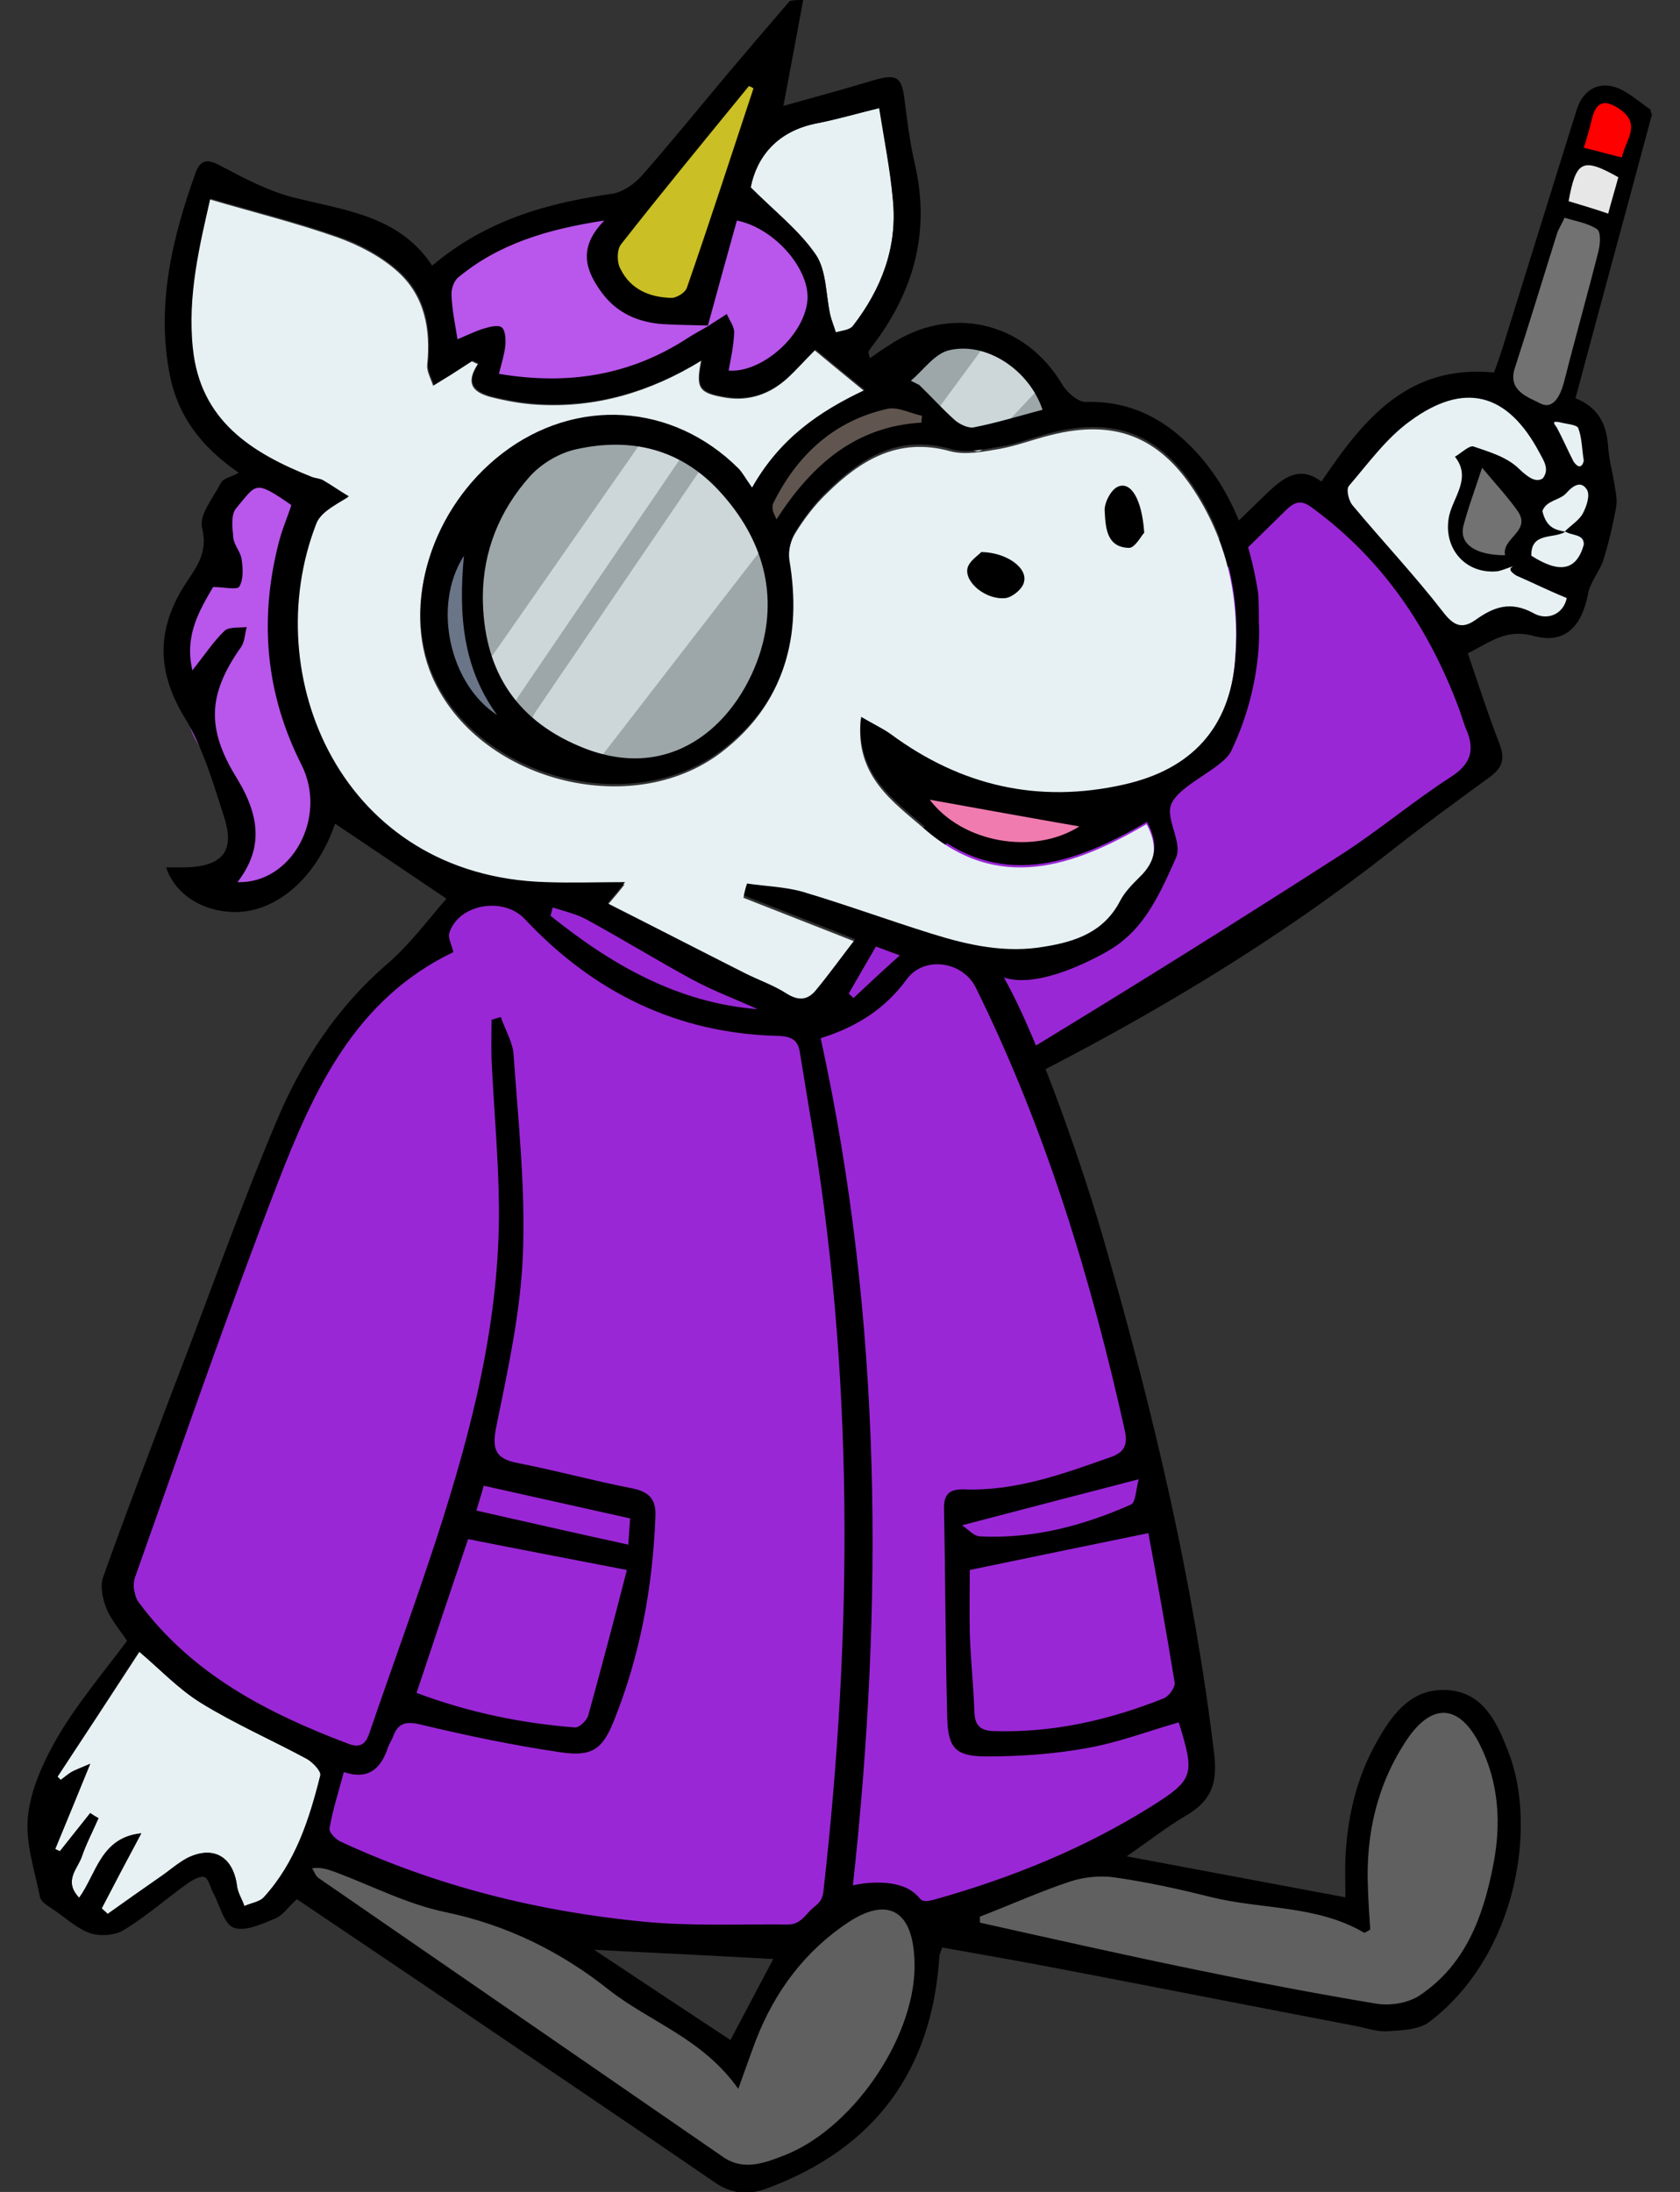
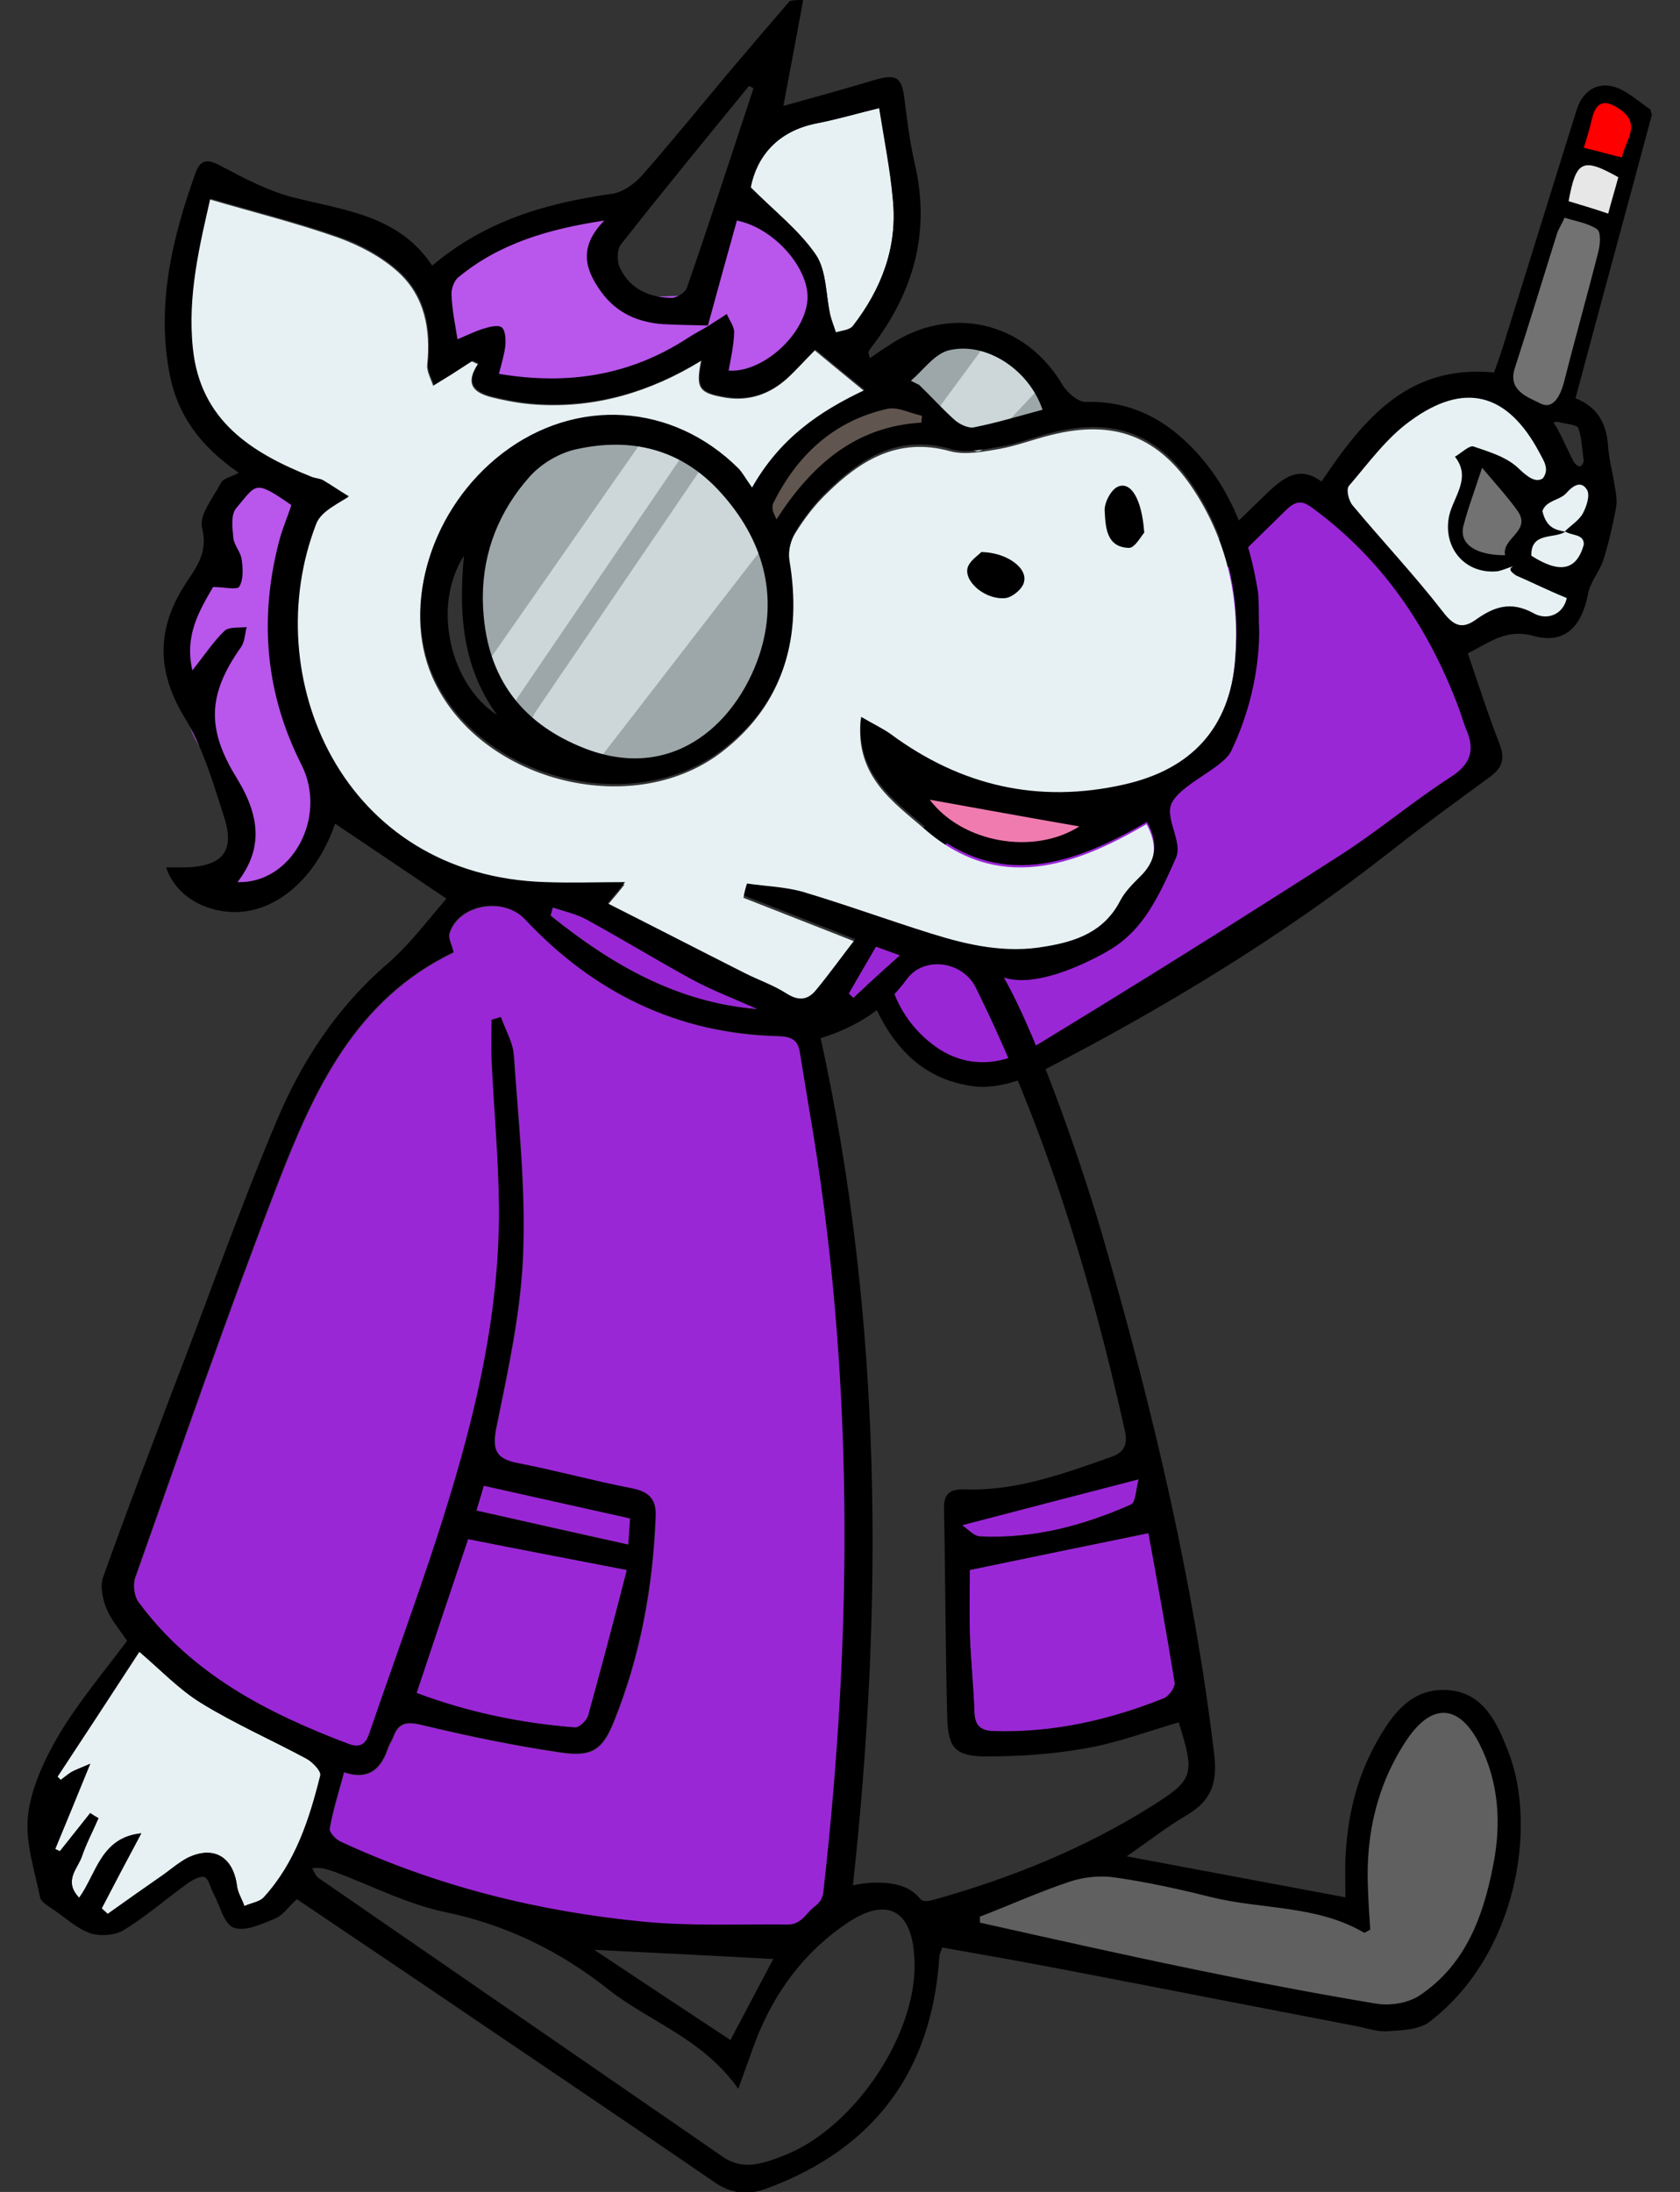
<svg xmlns="http://www.w3.org/2000/svg" version="1.1" id="uniGraphic" x="0px" y="0px" viewBox="0 0 365 476.1" enable-background="new 0 0 365 476.1" xml:space="preserve">
  <rect x="0" y="0" width="365" height="476.1" fill="#333333" stroke="none" />
  <g id="uni">
    <g id="arm_2_">
      <path fill="#9A27D6" d="M321,159.1c1.8,4.4-0.3,9.4-4.8,12.3c-8.4,5.4-16.9,13-25.3,18.4c-21.8,14-42.7,25.6-64.9,39.1    c-6.6,3.9-16,6.2-22.9,1.5c-11.4-7.8-17-24.5-9.5-36.1c1.8-2.9,5.8-9.6,8.2-11.9c25.4-24.9,50.5-49.3,75.8-74.3    c2.4-2.4,8.3-1.1,10.5,0.6c14.8,11.2,25.7,27.5,32.3,44.6C320.9,154.6,320.3,157.6,321,159.1z" />
      <path fill="#E7F1F3" d="M333.1,135.6c-5.1-2.8-7.5-2-11.5,0.8c-3,2.1-7.1,3.2-9.5,0.2c-6.2-8-12.8-17.9-19.3-25.7    c-0.9-1-2.2-6.7-1.6-7.4c4.1-4.9,8.9-11.2,14-14.9c11.8-8.7,24.6-4.9,31.5,7.9c0.8,1.6,0.4,7.2,0.7,9.1c-1.7-0.7-5.4-0.9-7-1.7    c-3.3-1.6-7.4-3.8-10.8-5.1c-1-0.4,0.4,0.3-1,1.1c3.6,4.6-0.7,8.1-1.6,12.1c-1.6,6.8,1.3,10.6,8.4,9.9c1.2-0.1,3.3-1.7,4.6-1.9    c-0.1,0.5,2.2,2.9,2.1,3.4c3.7,1.7,6.7,3.6,11,5.6C342.2,132.7,335.8,137.3,333.1,135.6z" />
      <path fill="#727272" d="M348.5,48.5c0.8,0.5,1,4.1,0.6,5.6c-2.4,9.5-5.3,19.6-7.8,29.1c-0.7,2.9-4,7.8-6.8,6.3    c-2.5-1.3-9.8-3.6-8.3-8.5c3.1-9.7,6.8-21.3,9.9-30.9c0.3-1.1,1.6-3.2,2.4-4.6C341.2,46.4,346.6,47.3,348.5,48.5z" />
      <path fill="#727272" d="M332.6,108c2.9,4.3-2.2,15.4-6.8,14.5c-6.5,0-10.6-5.2-9.7-9c0.9-3.8,3.9-8.8,5.6-14    C324.9,103.3,330.7,105,332.6,108z" />
      <path fill="#FF0000" d="M345,23.5c1-3.9,6-2.8,8.8-0.9c5,3.4,0.3,9.9-0.4,13.6c-2.7-0.6-8-2.2-11.4-3    C342.6,30.8,344.6,25.6,345,23.5z" />
      <path fill="#E7E7E7" d="M350.3,47.7c-3.3-0.9-9.2-2.9-11.8-3.7c2.2-12.5,6.7-10.7,14.5-6.4C352.3,40.2,351,45,350.3,47.7z" />
      <path fill="#E7F1F3" d="M340,115.6c1.4,1,2.8,1.9,4.1,2.9c-1.6,5.6-5.2,6.3-11.4,2.4c0-5.4,4.9-3.7,7.5-5.3L340,115.6z" />
      <path fill="#E7F1F3" d="M331.7,121.1c-0.4-2.3-0.3-11.7-1.9-13.1c1.8-1.3,8.1-1.9,9.4-3.5c1.5-1.9,5.7-0.5,6.9,1.6    c0.7,1.2,0.4,5.4-0.4,6.9c-0.9,1.5,0.9,7.5-0.4,8.7C345.5,121.8,333.1,128.9,331.7,121.1z" />
-       <path fill="#E7F1F3" d="M341.9,104.5c-1.3-2.5-5.1-11.2-6.4-13.8c0.2-0.4,4.2-0.3,4.4-0.7c1.5,0.4,3.5,1.9,3.8,2.7    c0.9,2.2,0.7,4.8,1,7.1C346.4,103.2,342.6,104.4,341.9,104.5z" />
      <path d="M358.9,24.9c-5.5,20.5-11.1,41-16.6,61.6c5,2,6.8,5.7,7.1,10.7c0.2,2.8,1,5.5,1.4,8.3c0.3,1.6,0.6,3.3,0.3,4.8    c-0.7,3.8-1.6,7.7-2.8,11.5c-0.9,2.5-2.9,4.8-3.3,7.3c-1.4,7.1-5.1,10.9-11.9,9c-6-1.6-9.5,1.5-14.2,3.8    c2.3,6.7,4.4,13.3,6.9,19.7c1.3,3.4,0.5,5.3-2.3,7.3c-7.4,5.4-14.8,10.8-22,16.5c-23,18-47.9,33.1-73.9,46.6    c-4.9,2.5-11.3,4.7-16.4,3.9c-13.5-1.9-19.9-12.4-23.7-24.1c-3.2-9.8,0.4-19.3,7.3-26.2c26.6-26.5,53.7-52.5,80.6-78.6    c3.4-3.2,6.9-6,11.7-2.4c9.1-13.5,18.8-25.5,37.5-23.7c0.7-1.9,1.3-3.6,1.9-5.5c5.4-17.3,10.7-34.5,16.1-51.7    c1.5-4.6,5.4-6.4,9.7-4.2c2.2,1.1,4.2,2.9,6.3,4.3C358.6,24.3,358.8,24.6,358.9,24.9z M332.7,120.7c6.1,3.9,9.8,3.3,11.4-2.4    c0.1-2.4-2.7-1.9-4.1-2.9c1.3-1.3,3.1-2.4,3.9-3.9s1.6-3.9,0.9-5.1c-1.2-2-2.9-1.1-4.5,0.7c-1.4,1.6-4.3,1.5-5.2,3.9    c0.9,3.8,3,4.1,5,4.5C337.5,117.1,332.6,115.5,332.7,120.7z M285.5,110.6c-2.2-1.7-3.6-2.2-6,0.1c-25.4,24.9-50.8,49.8-76.2,74.8    c-2.4,2.4-4.7,4.9-6.6,7.7c-7.4,11.7-4.4,26.7,7.1,34.5c7.1,4.7,14.6,3.4,21.1-0.5c22.2-13.5,44.1-27.2,65.9-41.2    c8.5-5.4,16.1-11.9,24.5-17.3c4.5-2.9,5.1-6.1,3.2-10.4c-0.6-1.5-1-3-1.6-4.6C310.4,136.4,300.5,121.7,285.5,110.6z M329.4,125    c-1-0.7-1.9-1.4-0.6-2c-1.2,0.3-2.3,0.9-3.6,1.1c-7.2,0.6-11.9-5.5-10.3-12.3c1-4,4.8-8.1,1.2-12.6c1.4-0.8,3.2-2.6,4.1-2.2    c3.5,1.2,7.3,2.3,9.9,4.9c1.9,1.8,3.6,3,5.1,2c1.6-2.1,0-4.1-0.8-5.7c-6.9-12.9-16.3-15.4-28.1-6.7c-5.1,3.7-9,9.1-13.2,14    c-0.7,0.7-0.1,3.3,0.8,4.3c6.5,7.8,13.4,15.1,19.6,23.1c2.3,3,4.1,3.8,7,1.8c3.9-2.8,7.6-4.3,12.7-1.5c2.8,1.6,6.4,0.4,7.2-3.3    C335.8,128,333.1,126.6,329.4,125z M338.2,51c-3,9.6-6,19.4-9.1,29c-1.6,4.9,3,6.3,5.5,7.6c2.8,1.5,4.4-1.6,5.2-4.6    c2.4-9.5,5.1-19,7.5-28.5c0.4-1.6,0.5-4.2-0.3-4.7c-1.9-1.3-4.4-1.7-7.1-2.5C339.3,48.8,338.5,49.8,338.2,51z M317.9,114.4    c-0.8,3.8,2.7,6.2,9.1,6.2c-0.8-3.7,5.7-5.2,2.8-9.5c-2.1-3-4.6-5.7-7.8-9.5C320.3,106.8,318.9,110.5,317.9,114.4z M352.4,34.2    c0.6-3.6,4.4-7.1-0.5-10.5c-2.8-1.9-5-2.1-6,2c-0.5,2.1-1.1,4.2-1.8,6.4C347.5,32.9,349.8,33.6,352.4,34.2z M340.8,43.7    c2.6,0.8,5.4,1.6,8.6,2.7c0.7-2.7,1.5-5.3,2.2-7.9C343.8,34.1,342.4,34.9,340.8,43.7z M342.9,93c-0.3-0.8-2.7-0.9-4.1-1.3    c-1.6-0.3-1.3,0.2-0.6,1.1c1.3,2.4,2.4,5,3.7,7.5c1,1.4,1.8,1.3,2.2-0.2C343.7,97.7,343.7,95.1,342.9,93z" />
    </g>
    <g>
-       <path fill="#606060" d="M158.7,446.5c-11.8-7-14.9-9-23.8-16c-10.6-8.4-22.6-15.2-36-18c-8.2-1.7-17.3-6.5-25.3-9.5    c-1.5-0.5-4.4-2.1-6.5-1.8c-2.6-1.6-2.1,8.8-1.5,9.3c29.3,20.2,59.2,40.3,88.5,60.5c4.3,3,8.1,4,12.3,2.5    c14.8-5.5,33.6-26.7,34-42.5c0-1,1.3-7.8,1.3-8.8c-0.7-9.6-10.6-13.8-18.8-8.5c-9.6,6.3-16.9,17.3-21,28    C160.8,444.9,160.2,442.4,158.7,446.5z" />
      <path fill="#606060" d="M206,421c15.6,3.4,32.2,6.1,47.8,9.3c13,2.7,30.1,4.9,43.3,7c3,0.5,8.6,1.1,11-0.5    c10-6.6,16.3-19,18.5-30.3c1.8-9,1.7-20.1-2.5-28.5c-4.4-8.7-14.3-11.9-19.8-3.8c-6.5,9.7-10.5,22.9-10,34.5    c0.1,3.1-1.2,3.6-1,6.5c-0.7,0.4-1.6-0.2-1.8-0.3c-10.4-6.1-15.6-3.7-26.8-6.5c-6.8-1.7-14.1-2.8-21-3.8    c-3.2-0.5-7.4-1.3-10.5-0.3c-6.6,2.2-20.5,8.7-27,11.3C206.2,416.2,206,420.6,206,421z" />
      <g>
        <path fill="#9A27D6" d="M108.9,221c1,2.8,2.6,5.5,2.8,8.4c1,14.4,2.6,28.9,2,43.3c-0.5,12.5-3.3,25.1-5.8,37.4     c-1,5,0,6.9,4.8,7.8c8.2,1.6,16.2,3.8,24.4,5.4c3.8,0.7,5.6,2.2,5.4,6.2c-0.6,15.3-3.3,30.1-9,44.3c-2.5,6.3-4.8,7.9-11.6,6.9     c-10.2-1.5-20.3-3.6-30.3-6c-3.3-0.8-5-0.4-6.1,2.6c-0.3,0.8-0.8,1.5-1.1,2.3c-1.5,4.6-4.2,7.2-9.6,5.4     c-1.1,4.2-2.4,8.1-3.1,12.2c-0.2,0.8,1.3,2.4,2.4,2.9c20.9,9.7,43,15.2,65.9,17.4c10.4,1,20.9,0.5,31.4,0.6     c4.8,0.1,7.1-2.2,7.6-7.2c6.4-56.6,6.7-113-3-169.3c-0.7-4.3-1.4-8.5-2.1-12.8c-0.4-2.8-1.8-3.6-4.7-3.7     c-22-0.5-40.2-9.5-55.1-25.4c-4.6-4.9-14.4-3.3-16.4,3.1c-0.3,1.1,0.6,2.6,0.9,4.1c-21.3,10.2-30.3,29.9-38.1,50     c-11,28.4-20.9,57.2-31.1,85.9c-0.5,1.5-0.2,4,0.8,5.3c11.6,15.7,28,24.1,45.7,30.8c3,1.1,3.9-0.6,4.6-2.8     c4.8-14,9.9-27.9,14.5-42c7.6-23.4,13.7-47.1,13.5-71.9c-0.1-10.6-1.1-21.3-1.6-31.9c-0.1-2.9,0-5.8,0-8.7     C107.5,221.4,108.2,221.2,108.9,221z" />
        <path fill="#E7F1F3" d="M160.3,102.2C146,87.9,124.9,86.6,109,99c-15.3,11.8-21.8,32.5-15.1,48c9.8,22.5,43.1,31.3,62.7,16.5     c13.8-10.5,17.5-24.8,14.8-41.4c-0.3-2,0.3-4.6,1.4-6.3c1.9-3.1,4.2-6.1,6.8-8.6c7.4-7.3,15.6-12.3,26.8-9.2     c3.3,0.9,7.3,0.1,10.8-0.5c3.8-0.7,7.4-2.1,11.1-3c13.8-3.5,23.6,0.3,31.3,12.3c7.2,11.2,9.8,23.7,8.7,36.8     c-1.2,15-9.5,24-24.2,27.3c-18.5,4.2-35.3,0.2-50.6-10.9c-1.8-1.3-3.8-2.2-6.5-3.8c-1.3,12.4,7.1,18,13.8,23.8     c16,14,32.4,8.3,48.3-1c2.6,4.8,2,8.6-1.7,12.1c-1.6,1.5-3.2,3.1-4.1,5c-3.4,6.8-9.6,8.8-16.4,10c-8.5,1.4-16.6-0.3-24.6-2.8     c-9.4-3-18.6-6.3-28-9.1c-3.9-1.1-8.1-1.2-12.1-1.8c-0.2,0.9-0.4,1.7-0.7,2.6c7.7,3,15.5,6.1,24.2,9.5c-3,3.9-5.7,7.5-8.4,10.9     c-1.8,2.3-3.8,2.6-6.5,0.9c-2.8-1.8-6-2.9-9-4.4c-9.9-5-19.8-10-29.9-15.2c1.8-2.1,2.8-3.3,3.8-4.6c-6,0-11.5,0.1-17.1,0     C74,190.6,55.7,147,68.5,114c0.4-1.1,1.4-2.2,2.3-2.9c1.5-1.2,3.2-2.1,4.8-3.1c-1.8-1.2-3.7-2.4-5.6-3.5     c-0.7-0.4-1.6-0.4-2.4-0.7c-13.1-5.2-24.2-12.3-25.9-28c-1.2-11.4,1.5-22.4,3.8-32.5c9.5,2.8,18.8,5.1,27.9,8.3     c4.7,1.7,9.5,4.2,13.1,7.5c5.8,5.3,7.1,12.5,6.3,20.2c-0.1,1.4,0.8,3,1.3,4.5c1.3-0.8,2.6-1.6,3.9-2.4c1.5-1,3-2,4.5-2.9     c0.4,0.2,0.9,0.4,1.3,0.6c-3.1,4.7-0.4,6.3,3,7.2c3.2,0.8,6.5,1.4,9.8,1.6c12.8,0.8,24.6-2.7,35.7-9.5c-1.2,6-0.5,7,5.4,8     c5.1,0.8,9.6-0.8,13.3-4.2c2-1.8,3.7-3.8,6-6.1c3.5,2.9,6.9,5.7,10.7,8.8c-10,4.7-18.5,10.6-24.6,21.6     C161.8,104.3,161.2,103.1,160.3,102.2z" />
-         <path fill="#9A27D6" d="M102.2,193.5c-32.5,32-38,43.5-77,149.8c5.4,1.4,42.6,35.9,47.3,37c1.2,0.3-5.9,22.3-4.8,22     c38,15,64.3,17.8,89.8,18.3c9.6-6-2.3,10.5,24.5-6.5c-6.6,1.9,19-3.2,12.3-2c-7.2,1.3,16,6.5,8.8,6.5c-6.7,0,38.2-10.2,38-16.8     c4.3-3.5,3.3-0.5,19.8-15c-0.1-3.4-4.2-30.4-4.8-33.5c-3.2-18.4-1.1-11.7-6.8-37.8c3-1-2-6.8-2.8-10.3     c-7.4-33.3-17.8-63.6-33-94.3c-2.9-5.8-21.5-8.8-25.3-7.3c-1.5,2-5.4,17.6-16.5,16c-11.9-1.7-33.3-18.5-44.1-23.2     C116,191.5,104.9,192.7,102.2,193.5z" />
        <path fill="#9DA7A9" d="M102.8,127.2c0.1,15.2,4.4,32.3,18.5,38.3c19.7,8.5,40.4-3.3,45.5-18.5c4.4-13.1,1.9-30.6-7.3-40.8     c-8.5-9.4-21.2-15-33.2-12.3c-3.6,0.8-13,4.9-15.5,7.7C104.2,108.9,102.8,117.1,102.8,127.2z" />
        <path fill="#E7F1F3" d="M30.3,358.8c-6,9.2-11.9,18.2-17.8,27.1c0.2,0.2,0.5,0.5,0.7,0.7c0.8-0.6,1.5-1.2,2.3-1.7     c0.9-0.5,2-0.9,4.1-1.8c-2.8,6.9-5.2,12.7-7.6,18.5c0.3,0.2,0.7,0.3,1,0.5c2.2-2.8,4.4-5.5,6.6-8.3c0.6,0.4,1.2,0.8,1.8,1.1     c-1.2,2.8-2.6,5.4-3.6,8.3c-0.9,2.7-4.1,5.3-0.6,9c3.8-5.3,4.7-13.1,13.5-14c-2.9,5.4-5.8,10.9-8.6,16.3c0.4,0.4,0.9,0.8,1.3,1.2     c3.8-2.7,7.6-5.4,11.5-8.1c1.9-1.3,3.7-2.9,5.7-4c5.8-2.9,10.1-0.3,10.9,6.1c0.2,1.5,1.1,2.8,1.6,4.3c1.5-0.7,3.4-0.9,4.3-2     c6.8-7.5,9.8-16.8,12.2-26.4c0.2-0.9-1.7-2.9-3-3.6c-7.6-4.1-15.6-7.6-22.9-12.1C39,367,34.9,362.7,30.3,358.8z" />
        <path fill="#9A27D6" d="M249.6,333c-13.3,2.7-25.9,5.3-38.9,8c0,3.7-0.1,8.8,0,13.9c0.2,5.6,0.8,11.3,1,16.9     c0.1,2.8,1.1,4.1,4.2,4.2c12.9,0.4,25.1-2.4,36.9-7.1c1.1-0.4,2.6-2.4,2.4-3.5C253.5,354.3,251.4,343.3,249.6,333z" />
        <path fill="#9A27D6" d="M90.5,367.8c11.2,4.1,22.6,6.5,34.4,7.4c0.9,0.1,2.6-1.5,2.9-2.6c2.9-10.5,5.7-21.1,8.4-31.6     c-11.9-2.3-22.9-4.4-34.5-6.7C98.1,345.1,94.4,356.2,90.5,367.8z" />
        <path fill="#B956EC" d="M41.5,150c2.5-3.2,1.8-2.7,4.3-5c1-0.9,0.1-1.3,1.8-1.5c-0.4,1.4-2.4,1.4-3.3,2.5     c-7.3,10.3-1.9,14.2,4.8,25c5.3,8.7-4,24.8,1.8,24.5c11.7,0.4,24-17.3,18.2-28.8c-7.8-15.4-9.5-31.9-5.2-48.5     c0.7-2.9,2-8.5,3-11.3c-8.1-5.6-11.8-5.8-16.2-0.5c-1.2,1.4-4,7.3-3.8,9.5c0.2,1.6,0.8,4.4,1,6c0.3,2,0.6-0.1-0.3,1.5     c-0.4,0.8-2.2,2.8-4.5,2.8C40.1,131.2,39.6,142.4,41.5,150z" />
        <path fill="#B956EC" d="M153.9,70.7c3.1-9.2,1.9-6.3-1.4-6.5c-5.4-0.4-15.5,1.8-18.8-2.8c-3.5-4.8-4.8-12.4,1-18.3     c-12.5,1.9-26.7,6.4-35.5,13.8c-0.9,0.8-5.6,4.2-5.5,5.5c0.1,3,1.7,13.3,2.3,17c1.9-0.8,6.8-3.4,8.8-4c1.3-0.4,0.9-1.1,1.8-0.5     c0.8,0.6-0.6-0.6-0.8,0.8c-0.2,1.9,0.3,5.6-0.3,8c14.9,2.5,32.8,1.3,45.3-6.8C152.2,76,152.3,71.6,153.9,70.7L153.9,70.7z" />
        <path fill="#E7F1F3" d="M191.1,23.4c-4.7,1.2-9.1,2.5-13.7,3.4c-8.6,1.7-13,7.3-14.3,13.9c5.3,5.3,10.6,9.4,14.2,14.7     c2.3,3.5,2.1,8.7,3.1,13.1c0.3,1.2,0.8,2.4,1.2,3.7c1.3-0.4,3-0.5,3.7-1.4c6.2-8,9.7-17.1,8.7-27.3     C193.5,36.8,192.1,30.2,191.1,23.4z" />
-         <path fill="#CABF24" d="M167.5,11.3c-9.9,12.3-24.7,26.8-34.5,39.3c-0.9,1.2-0.5,8.8,0.3,10.3c2.2,4.5,9.5,6.9,14.3,7     c1.1,0,4.7-4.5,5-5.5C157.8,46.8,162.3,26.7,167.5,11.3z" />
        <path fill="#B956EC" d="M146.5,79.5c1.3-0.9,6.7-1.1,8-2c0.6,1.4,0,3.6,0,5c-0.1,2.8,4.7-2,4.3,0.8c7.2,0.5,18.6-10.4,19.5-18     c0.8-6.7-11.6-19.1-20-20.8c-2.1,7.5-6.7,16.1-8.8,23.8C149.5,68.3,146.5,79.5,146.5,79.5z" />
        <path fill="#9DA7A9" d="M197.8,87.3c2.6,2.6,5.6,5.1,8.3,7.5c1.1,0.9,5.9,0.6,7.2,0.3c5-1,13.1-4.2,18-5.5     c-2.9-8.7-18.2-19.2-26.3-17.2c-3.1,0.8-10,7.6-12.7,9.8C192.9,82.6,197.2,87,197.8,87.3z" />
        <path fill="#9A27D6" d="M209,331.2c1.3,0.9,2.5,2.4,3.8,2.5c11.6,0.6,22.5-2.3,32.9-6.9c1.1-0.5,1.1-3.5,1.7-5.5     C234.3,324.7,222.3,327.8,209,331.2z" />
        <path fill="#9A27D6" d="M136.6,335.5c0.1-2.8,0.2-4.4,0.3-5.7c-10.7-2.4-21-4.7-31.8-7.1c-0.4,1.5-0.9,3-1.6,5.4     C114.6,330.6,125.2,332.9,136.6,335.5z" />
        <path fill="#9A27D6" d="M119.6,198.8c13.2,10.7,27.5,19,45,20.4c-4.8-2.2-9.7-4-14.3-6.5c-7.7-4.2-15.2-8.8-22.9-13     c-2.2-1.2-4.9-1.8-7.3-2.6C120,197.6,119.8,198.2,119.6,198.8z" />
        <path fill="#60564F" d="M169.7,117.3c7.8-11.8,21-22.2,35.3-23c0-0.5-3.3-5.5-3.3-6c-2.5-0.5-8.2-4.3-10.5-3.8     c-11.6,2.6-22,15-27.3,25.5c-0.2,0.4,1.7,2.1,1.5,2.5C163.9,115.5,169.1,115.9,169.7,117.3z" />
        <path fill="#F07BAF" d="M197.5,171.5c14.3,19.5,32.3,13.3,42.3,7C229.4,176.7,207.2,169.3,197.5,171.5z" />
-         <path fill="#6A7588" d="M111.1,159.7c-4-10.5-9.9-30.7-8.7-43.5C84.5,132.3,100,155,111.1,159.7z" />
        <path fill="#9A27D6" d="M185.4,216.7c3.1-2.9,6.3-5.7,10.1-9.2c-2.3-0.8-3.7-1.4-5.2-1.9c-2.1,3.6-4,6.9-5.9,10.2     C184.7,216.1,185,216.4,185.4,216.7z" />
        <path fill="#CDD7D9" d="M118.8,166.4L118.8,166.4c4,2.7,9.3,1.7,12-2.3l35.8-46.3c2.7-4-2-8.6-6-11.3l-3-4.3     c-4-2.7-3.6-2.8-6.3,1.1l-34.8,51.1C113.8,158.4,114.8,163.7,118.8,166.4z" />
        <path fill="#CDD7D9" d="M107.6,150.2l2.7,5.7c4,2.7-0.4-0.6,2.3-4.6l34.8-51.1c2.7-4,2.1-2.6-1.8-5.3l-2.3,0.3c-4-2.7,0.7-6-2-2     L106,143.8C103.3,147.8,103.7,147.5,107.6,150.2z" />
        <path fill="#CDD7D9" d="M207.3,95.2l0.3-0.3c4,2.7,4.6,5,7.3,1l11-11.7c2.7-4,3.6-1-0.3-3.7l-3.7-3.7c-4-2.7-5.3-5.6-8-1.7     l-10.3,14C200.9,93.1,205,91.8,207.3,95.2z" />
        <path d="M174.5,0c-1.4,7.6-2.8,15.1-4.3,23c6.4-1.8,13.1-3.6,19.7-5.6c4.9-1.4,6-0.7,6.6,4.1c0.6,4.8,1.2,9.6,2.3,14.3     c3.3,14.5-0.2,27.3-9,39c-0.4,0.5-0.8,1-1.1,1.6c-0.1,0.2,0.1,0.6,0.3,1.4c1.4-1,2.7-1.9,4-2.7c13.3-9.1,29.7-5.4,37.9,8.6     c1,1.6,3.3,3.6,4.9,3.6c10-0.3,17.7,3.9,24.2,11c7.8,8.6,11.5,19,13.3,30.2c0.2,1.3,0.2,5.3,0.2,6.6c0.1,1.5,0.8,13.8-6,28     c-1.8,3.8-11.2,7.3-13,11.5c-1.4,3.3,2.5,8.3,1,11.7c-4.5,10.3-7.9,16.4-15.2,20.5c-5.7,3.2-15.8,7.7-22.2,5.5     c8,14.2,17.8,43.2,22.1,58.4c10.4,36.2,19.1,72.8,23.6,110.3c0.8,6.7-0.9,10.3-6.2,13.4c-4.1,2.4-7.9,5.4-12.8,8.8     c16.4,3.1,31.6,5.9,47.5,8.9c0-3.3-0.1-5.8,0-8.3c0.4-9.1,2.4-17.8,7-25.8c3.4-6,7.6-11.5,15.4-10.9c7.6,0.6,10.5,7,12.9,13.1     c6.5,16.2,2.1,44.4-17.1,59c-2.3,1.7-6.1,1.8-9.3,2c-2.3,0.1-4.6-0.8-6.9-1.2c-21.4-4.1-42.8-8.3-64.2-12.4     c-8.4-1.6-16.9-3.1-25.4-4.6c-0.3,1-0.6,1.4-0.6,1.9c-1.6,24.8-14,41.7-37.4,50.4c-4,1.5-7.6,1.3-11.3-1.2     c-21.4-14.7-43-29.2-64.5-43.8c-8.8-5.9-17.6-11.9-26.4-17.8c-1.8,1.6-3,3.5-4.7,4.2c-2.9,1.2-6.5,2.9-9,2     c-2.1-0.7-3-4.8-4.4-7.4c-0.7-1.2-1-3.2-2-3.6c-1-0.3-2.7,0.7-3.8,1.5c-4.6,3.3-8.9,7.1-13.7,10c-1.9,1.2-5.1,1.4-7.3,0.7     c-2.9-1-5.4-3.4-8.1-5.2c-1-0.7-2.6-1.6-2.8-2.6c-1.2-6-3.3-12.1-2.6-17.9c0.7-6,3.6-12.1,6.7-17.4c4.3-7.2,9.8-13.7,14.8-20.4     c-1.7-2.6-3.5-4.6-4.5-7.1c-0.8-2-1.4-4.8-0.7-6.7c4.7-13.3,9.8-26.5,14.8-39.8C45,282.7,52,262.6,60.3,243     c5.4-12.7,13-24.3,23.8-33.6c5-4.3,9.1-9.9,12.9-14.2c-8.3-5.6-16.3-11-24.2-16.3c-4,11.7-12.7,19.3-21.9,19.2     c-7-0.1-12.9-3.9-14.8-9.7c1.5,0,3,0,4.4,0c7.8-0.3,10.6-3.5,8.2-10.9c-2.4-7.5-4.7-15.4-8.8-22c-6.1-10.2-5.7-19.5,0.6-29     c2.4-3.6,4.7-6.7,3.4-11.9c-0.7-2.7,2.4-6.5,4.1-9.7c0.5-1,2.2-1.3,3.9-2.2c-8.6-5.9-13.3-12.7-15-21.2c-3-15.2,0.5-29.8,5.6-44     c1.1-2.9,2.6-3,5.4-1.5c5.1,2.7,10.4,5.5,15.9,6.9c11.1,2.8,22.9,3.9,30.1,14.8c11.7-9.9,25-13.6,39-15.6     c2.3-0.3,4.9-2.1,6.5-3.9c6.6-7.5,12.9-15.3,19.3-22.9c4.3-5.1,8.6-10.1,12.9-15.1C172.5,0,173.5,0,174.5,0z M144,70.4     c-5.4-0.4-10-2.4-13.3-6.9c-3.5-4.8-5.2-9.7,0.6-15.6c-12.5,1.9-23,5.1-31.8,12.4c-0.9,0.8-1.5,2.5-1.4,3.8     c0.1,3,0.7,5.9,1.3,9.6c1.9-0.8,3.7-1.7,5.6-2.3c1.3-0.4,3.2-0.9,4-0.3c0.8,0.6,0.9,2.6,0.8,3.9c-0.2,1.9-0.8,3.8-1.4,6.2     c14.9,2.5,28.4,0.4,40.9-7.7c1.5-1,3.1-1.8,4.6-2.7c1.3-0.9,2.7-1.7,4-2.6c0.6,1.4,1.7,2.8,1.6,4.1c-0.1,2.8-0.7,5.5-1.2,8.2     c7.2,0.5,16.2-7.4,17.1-15c0.8-6.7-6.9-15.9-15.3-17.6c-2.1,7.5-4.2,15.1-6.3,22.8C150.6,70.6,147.3,70.6,144,70.4z M111.6,229.3     c1,14.4,2.6,28.9,2,43.3c-0.5,12.5-3.3,25.1-5.8,37.4c-1,5,0,6.9,4.8,7.8c8.2,1.6,16.2,3.8,24.4,5.4c3.8,0.7,5.6,2.2,5.4,6.2     c-0.6,15.3-3.3,30.1-9,44.3c-2.5,6.3-4.8,7.9-11.6,6.9c-10.2-1.5-20.3-3.6-30.3-6c-3.3-0.8-5-0.4-6.1,2.6     c-0.3,0.8-0.8,1.5-1.1,2.3c-1.5,4.6-4.2,7.2-9.6,5.4c-1.1,4.2-2.4,8.1-3.1,12.2c-0.2,0.8,1.3,2.4,2.4,2.9     c20.9,9.7,43,15.2,65.9,17.4c10.4,1,20.9,0.5,31.4,0.6c2.4,0,3.6-1.9,4.8-3.1c1.2-1.2,2.5-1.6,2.8-4.1c6.4-56.6,6.7-113-3-169.3     c-0.7-4.3-1.4-8.5-2.1-12.8c-0.4-2.8-1.8-3.6-4.7-3.7c-22-0.5-40.2-9.5-55.1-25.4c-4.6-4.9-14.4-3.3-16.4,3.1     c-0.3,1.1,0.6,2.6,0.9,4.1c-21.3,10.2-30.3,29.9-38.1,50c-11,28.4-20.9,57.2-31.1,85.9c-0.5,1.5-0.2,4,0.8,5.3     c11.6,15.7,28,24.1,45.7,30.8c3,1.1,3.9-0.6,4.6-2.8c4.8-14,9.9-27.9,14.5-42c7.6-23.4,13.7-47.1,13.5-71.9     c-0.1-10.6-1.1-21.3-1.6-31.9c-0.1-2.9,0-5.8,0-8.7c0.7-0.2,1.3-0.4,2-0.6C109.8,223.8,111.5,226.5,111.6,229.3z M187.9,84.7     c-3.8-3.1-7.2-5.9-10.7-8.8c-2.3,2.3-4.1,4.3-6,6.1c-3.8,3.4-8.2,5-13.3,4.2c-5.9-0.9-6.6-2-5.4-8c-11.1,6.8-22.9,10.3-35.7,9.5     c-3.3-0.2-6.6-0.8-9.8-1.6c-3.4-0.9-6.1-2.5-3-7.2c-0.4-0.2-0.9-0.4-1.3-0.6c-1.5,1-3,2-4.5,2.9c-1.3,0.8-2.6,1.6-3.9,2.4     c-0.5-1.5-1.4-3.1-1.3-4.5c0.8-7.7-0.5-15-6.3-20.2c-3.7-3.3-8.4-5.9-13.1-7.5c-9-3.2-18.4-5.5-27.9-8.3     c-2.3,10.1-5,21.1-3.8,32.5c1.6,15.8,12.8,22.8,25.9,28c0.8,0.3,1.7,0.3,2.4,0.7c1.9,1.1,3.7,2.4,5.6,3.5c-1.6,1-3.3,1.9-4.8,3.1     c-1,0.8-1.9,1.8-2.3,2.9c-12.8,33,5.5,76.6,50,77.8c5.6,0.2,11.1,0,17.1,0c-1.1,1.3-2,2.5-3.8,4.6c10.1,5.1,20,10.2,29.9,15.2     c3,1.5,6.2,2.6,9,4.4c2.7,1.7,4.7,1.4,6.5-0.9c2.8-3.4,5.4-7,8.4-10.9c-8.7-3.4-16.4-6.5-24.2-9.5c0.2-0.9,0.4-1.7,0.7-2.6     c4,0.6,8.2,0.7,12.1,1.8c9.4,2.8,18.7,6.2,28,9.1c8,2.5,16.1,4.3,24.6,2.8c6.8-1.1,12.9-3.2,16.4-10c1-1.9,2.6-3.5,4.1-5     c3.7-3.5,4.3-7.3,1.7-12.1c-15.9,9.3-32.3,15-48.3,1c-6.7-5.8-15.1-11.4-13.8-23.8c2.7,1.6,4.7,2.5,6.5,3.8     c15.2,11.2,32,15.1,50.6,10.9c14.7-3.3,23-12.3,24.2-27.3c1.1-13.1-1.5-25.6-8.7-36.8c-7.7-12-17.5-15.8-31.3-12.3     c-3.7,0.9-7.3,2.4-11.1,3c-3.6,0.6-7.5,1.5-10.8,0.5c-11.3-3.2-19.4,1.9-26.8,9.2c-2.6,2.5-4.9,5.5-6.8,8.6     c-1.1,1.8-1.7,4.3-1.4,6.3c2.8,16.6-0.9,30.9-14.8,41.4c-19.6,14.8-52.9,6-62.7-16.5c-6.7-15.5-0.2-36.2,15.1-48     c16-12.3,37-11,51.3,3.2c0.9,0.9,1.5,2.1,3,4.2C169.4,95.3,177.9,89.4,187.9,84.7z M185.3,409.5c3-0.7,6.7-0.8,9.3-0.2     c2.1,0.5,3.7,1.2,5.3,3.1c0.8,1,2.6,0.3,3.8,0c16.2-4.6,31.8-10.9,46.2-19.9c9.6-6,9.7-7,6.2-18.4c-6.6,1.9-13.2,4.4-20,5.6     c-7.2,1.3-14.5,1.8-21.8,1.8c-6.7,0-8.3-1.8-8.5-8.3c-0.4-15.1-0.4-30.3-0.7-45.4c-0.1-3.4,1.3-4.4,4.4-4.3     c11.1,0.4,21.3-3.3,31.5-6.9c3-1,4.1-2.4,3.4-5.8c-7.4-33.3-17.3-65.7-32.4-96.3c-2.9-5.8-11.3-6.9-15-1.8     c-4.6,6.3-10.7,10.3-18.7,12.8C191.8,287,191.9,349.2,185.3,409.5z M125.7,162c19.7,8.5,34-4.3,39.2-19.5     c4.4-13.1,0.9-25.4-8.4-35.6c-8.5-9.4-19.4-12-31.4-9.3c-3.6,0.8-7.5,3.1-10,5.9c-6.6,7.4-10.2,16.3-10.2,26.3     C105,145,111.6,156,125.7,162z M132.3,432.2c-10.6-8.4-22.2-14.1-35.6-16.9c-8.2-1.7-15.9-5.7-23.9-8.7c-1.5-0.5-2.9-1.1-5-0.8     c0.5,0.7,0.7,1.6,1.4,2.1c29.3,20.2,58.6,40.4,87.9,60.6c4.3,3,8.8,1.4,12.9-0.2c14.8-5.5,28.4-25,28.7-40.8c0-1,0-2-0.1-3     c-0.7-9.6-5.9-12.4-14.1-7.1c-9.6,6.3-16.2,15.2-20.3,25.8c-1.2,3.2-2.3,6.4-3.8,10.5C152.6,442.7,141.2,439.2,132.3,432.2z      M259.7,427.8c13,2.7,26.1,5.2,39.3,7.4c3,0.5,6.8-0.1,9.3-1.7c10-6.6,13.9-17,16.1-28.3c1.8-9,1.3-17.9-2.9-26.3     c-4.4-8.7-10.3-9.2-15.8-1.1c-6.5,9.7-9,20.6-8.5,32.2c0.1,3.1,0.3,6.2,0.5,9.1c-0.7,0.4-1.1,0.7-1.3,0.7     c-10.4-6.1-22.4-5-33.5-7.8c-6.8-1.7-13.6-3.2-20.6-4.2c-3.2-0.5-6.9-0.1-9.9,0.9c-6.6,2.2-13,5.1-19.5,7.6c0,0.4,0,0.9,0,1.3     C228.6,421.1,244.1,424.6,259.7,427.8z M12.5,385.9c0.2,0.2,0.5,0.5,0.7,0.7c0.8-0.6,1.5-1.2,2.3-1.7c0.9-0.5,2-0.9,4.1-1.8     c-2.8,6.9-5.2,12.7-7.6,18.5c0.3,0.2,0.7,0.3,1,0.5c2.2-2.8,4.4-5.5,6.6-8.3c0.6,0.4,1.2,0.8,1.8,1.1c-1.2,2.8-2.6,5.4-3.6,8.3     c-0.9,2.7-4.1,5.3-0.6,9c3.8-5.3,4.7-13.1,13.5-14c-2.9,5.4-5.8,10.9-8.6,16.3c0.4,0.4,0.9,0.8,1.3,1.2c3.8-2.7,7.6-5.4,11.5-8.1     c1.9-1.3,3.7-2.9,5.7-4c5.8-2.9,10.1-0.3,10.9,6.1c0.2,1.5,1.1,2.8,1.6,4.3c1.5-0.7,3.4-0.9,4.3-2c6.8-7.5,9.8-16.8,12.2-26.4     c0.2-0.9-1.7-2.9-3-3.6c-7.6-4.1-15.6-7.6-22.9-12.1c-4.9-3-8.9-7.3-13.5-11.2C24.3,367.9,18.4,376.9,12.5,385.9z M210.7,341     c0,3.7-0.1,8.8,0,13.9c0.2,5.6,0.8,11.3,1,16.9c0.1,2.8,1.1,4.1,4.2,4.2c12.9,0.4,25.1-2.4,36.9-7.1c1.1-0.4,2.6-2.4,2.4-3.5     c-1.8-11.1-3.8-22.1-5.7-32.4C236.3,335.7,223.7,338.3,210.7,341z M124.9,375.2c0.9,0.1,2.6-1.5,2.9-2.6     c2.9-10.5,5.7-21.1,8.4-31.6c-11.9-2.3-22.9-4.4-34.5-6.7c-3.6,10.6-7.3,21.7-11.2,33.4C101.7,371.9,113.2,374.3,124.9,375.2z      M48.8,137c1-0.9,3.2-0.6,4.8-0.8c-0.4,1.4-0.4,3.1-1.2,4.3c-7.3,10.3-7.6,17.8-0.9,28.6c5.3,8.7,5.4,15.6,0.1,22.5     c11.7,0.4,19.7-14,13.9-25.5c-7.8-15.4-9.2-31.4-5-48c0.7-2.9,1.9-5.6,2.8-8.4c-8.1-5.6-7.5-4.6-12,0.7c-1.2,1.4-0.8,4.3-0.6,6.5     c0.2,1.6,1.6,3,1.8,4.6c0.3,2,0.4,4.4-0.5,5.9c-0.4,0.8-3.4,0.1-5.7,0.1c-2.9,5-6.3,10.5-4.5,18.1     C44.5,142.2,46.4,139.3,48.8,137z M177.4,26.8c-8.6,1.7-13,7.3-14.3,13.9c5.3,5.3,10.6,9.4,14.2,14.7c2.3,3.5,2.1,8.7,3.1,13.1     c0.3,1.2,0.8,2.4,1.2,3.7c1.3-0.4,3-0.5,3.7-1.4c6.2-8,9.7-17.1,8.7-27.3c-0.6-6.6-1.9-13.1-3-20C186.4,24.6,182,25.9,177.4,26.8     z M134.9,53.1c-0.9,1.2-0.9,3.9-0.1,5.3c2.2,4.5,6.4,6.2,11.1,6.3c1.1,0,2.9-1.1,3.3-2.1c5-14.4,9.7-28.9,14.5-43.4     c-0.3-0.2-0.6-0.4-1-0.5C153.4,30.1,144,41.5,134.9,53.1z M168,425.5c-12.6-0.7-25-1.3-38.9-2c10.5,7,19.9,13.2,29.6,19.6     C161.9,437,165,431.2,168,425.5z M207.5,91.3c1.1,0.9,2.9,1.8,4.2,1.5c5-1,9.9-2.5,14.8-3.8c-2.9-8.7-12.3-14.9-20.4-12.9     c-3.1,0.8-5.5,4.3-8.2,6.6c0.6,0.3,1.2,0.6,1.8,0.9C202.3,86.1,204.7,88.8,207.5,91.3z M212.8,333.7c11.6,0.6,22.5-2.3,32.9-6.9     c1.1-0.5,1.1-3.5,1.7-5.5c-13.1,3.4-25.1,6.5-38.4,10C210.3,332.1,211.5,333.6,212.8,333.7z M136.9,329.8     c-10.7-2.4-21-4.7-31.8-7.1c-0.4,1.5-0.9,3-1.6,5.4c11,2.5,21.6,4.9,33,7.4C136.7,332.7,136.8,331.1,136.9,329.8z M164.6,219.2     c-4.8-2.2-9.7-4-14.3-6.5c-7.7-4.2-15.2-8.8-22.9-13c-2.2-1.2-4.9-1.8-7.3-2.6c-0.2,0.6-0.3,1.2-0.5,1.8     C132.8,209.5,147.1,217.8,164.6,219.2z M200.2,91.8c0-0.5,0.1-1,0.1-1.5c-2.5-0.5-5.2-2-7.5-1.5c-11.6,2.6-19.6,10-24.8,20.5     c-0.2,0.4-0.2,1-0.1,1.5c0,0.3,0.2,0.6,0.8,2C176.4,100.9,185.9,92.6,200.2,91.8z M234.5,179.5c-10.4-1.8-21.9-3.9-32.5-5.8     C209.1,183.1,224.6,185.8,234.5,179.5z M100.8,120.7c-7.1,11.1-2.9,28.1,7.2,34.6C100.5,145,99.6,133.4,100.8,120.7z      M195.5,207.5c-2.3-0.8-3.7-1.4-5.2-1.9c-2.1,3.6-4,6.9-5.9,10.2c0.3,0.3,0.7,0.6,1,1C188.5,213.9,191.6,211,195.5,207.5z" />
        <path d="M213.2,119.9c-0.6,0.7-2.6,1.9-3,3.5c-0.7,3.1,4.1,7,8.3,6.5c1.5-0.2,3.8-2.1,4-3.6C223.2,123.3,218.7,120,213.2,119.9z" />
        <path d="M248.6,115.7c-0.5-7.3-2.9-11.2-5.7-10c-1.5,0.6-3,3.5-2.9,5.2c0.2,3.5,0.3,8,5.3,8.1C246.6,119,248,116.3,248.6,115.7z" />
      </g>
    </g>
  </g>
</svg>